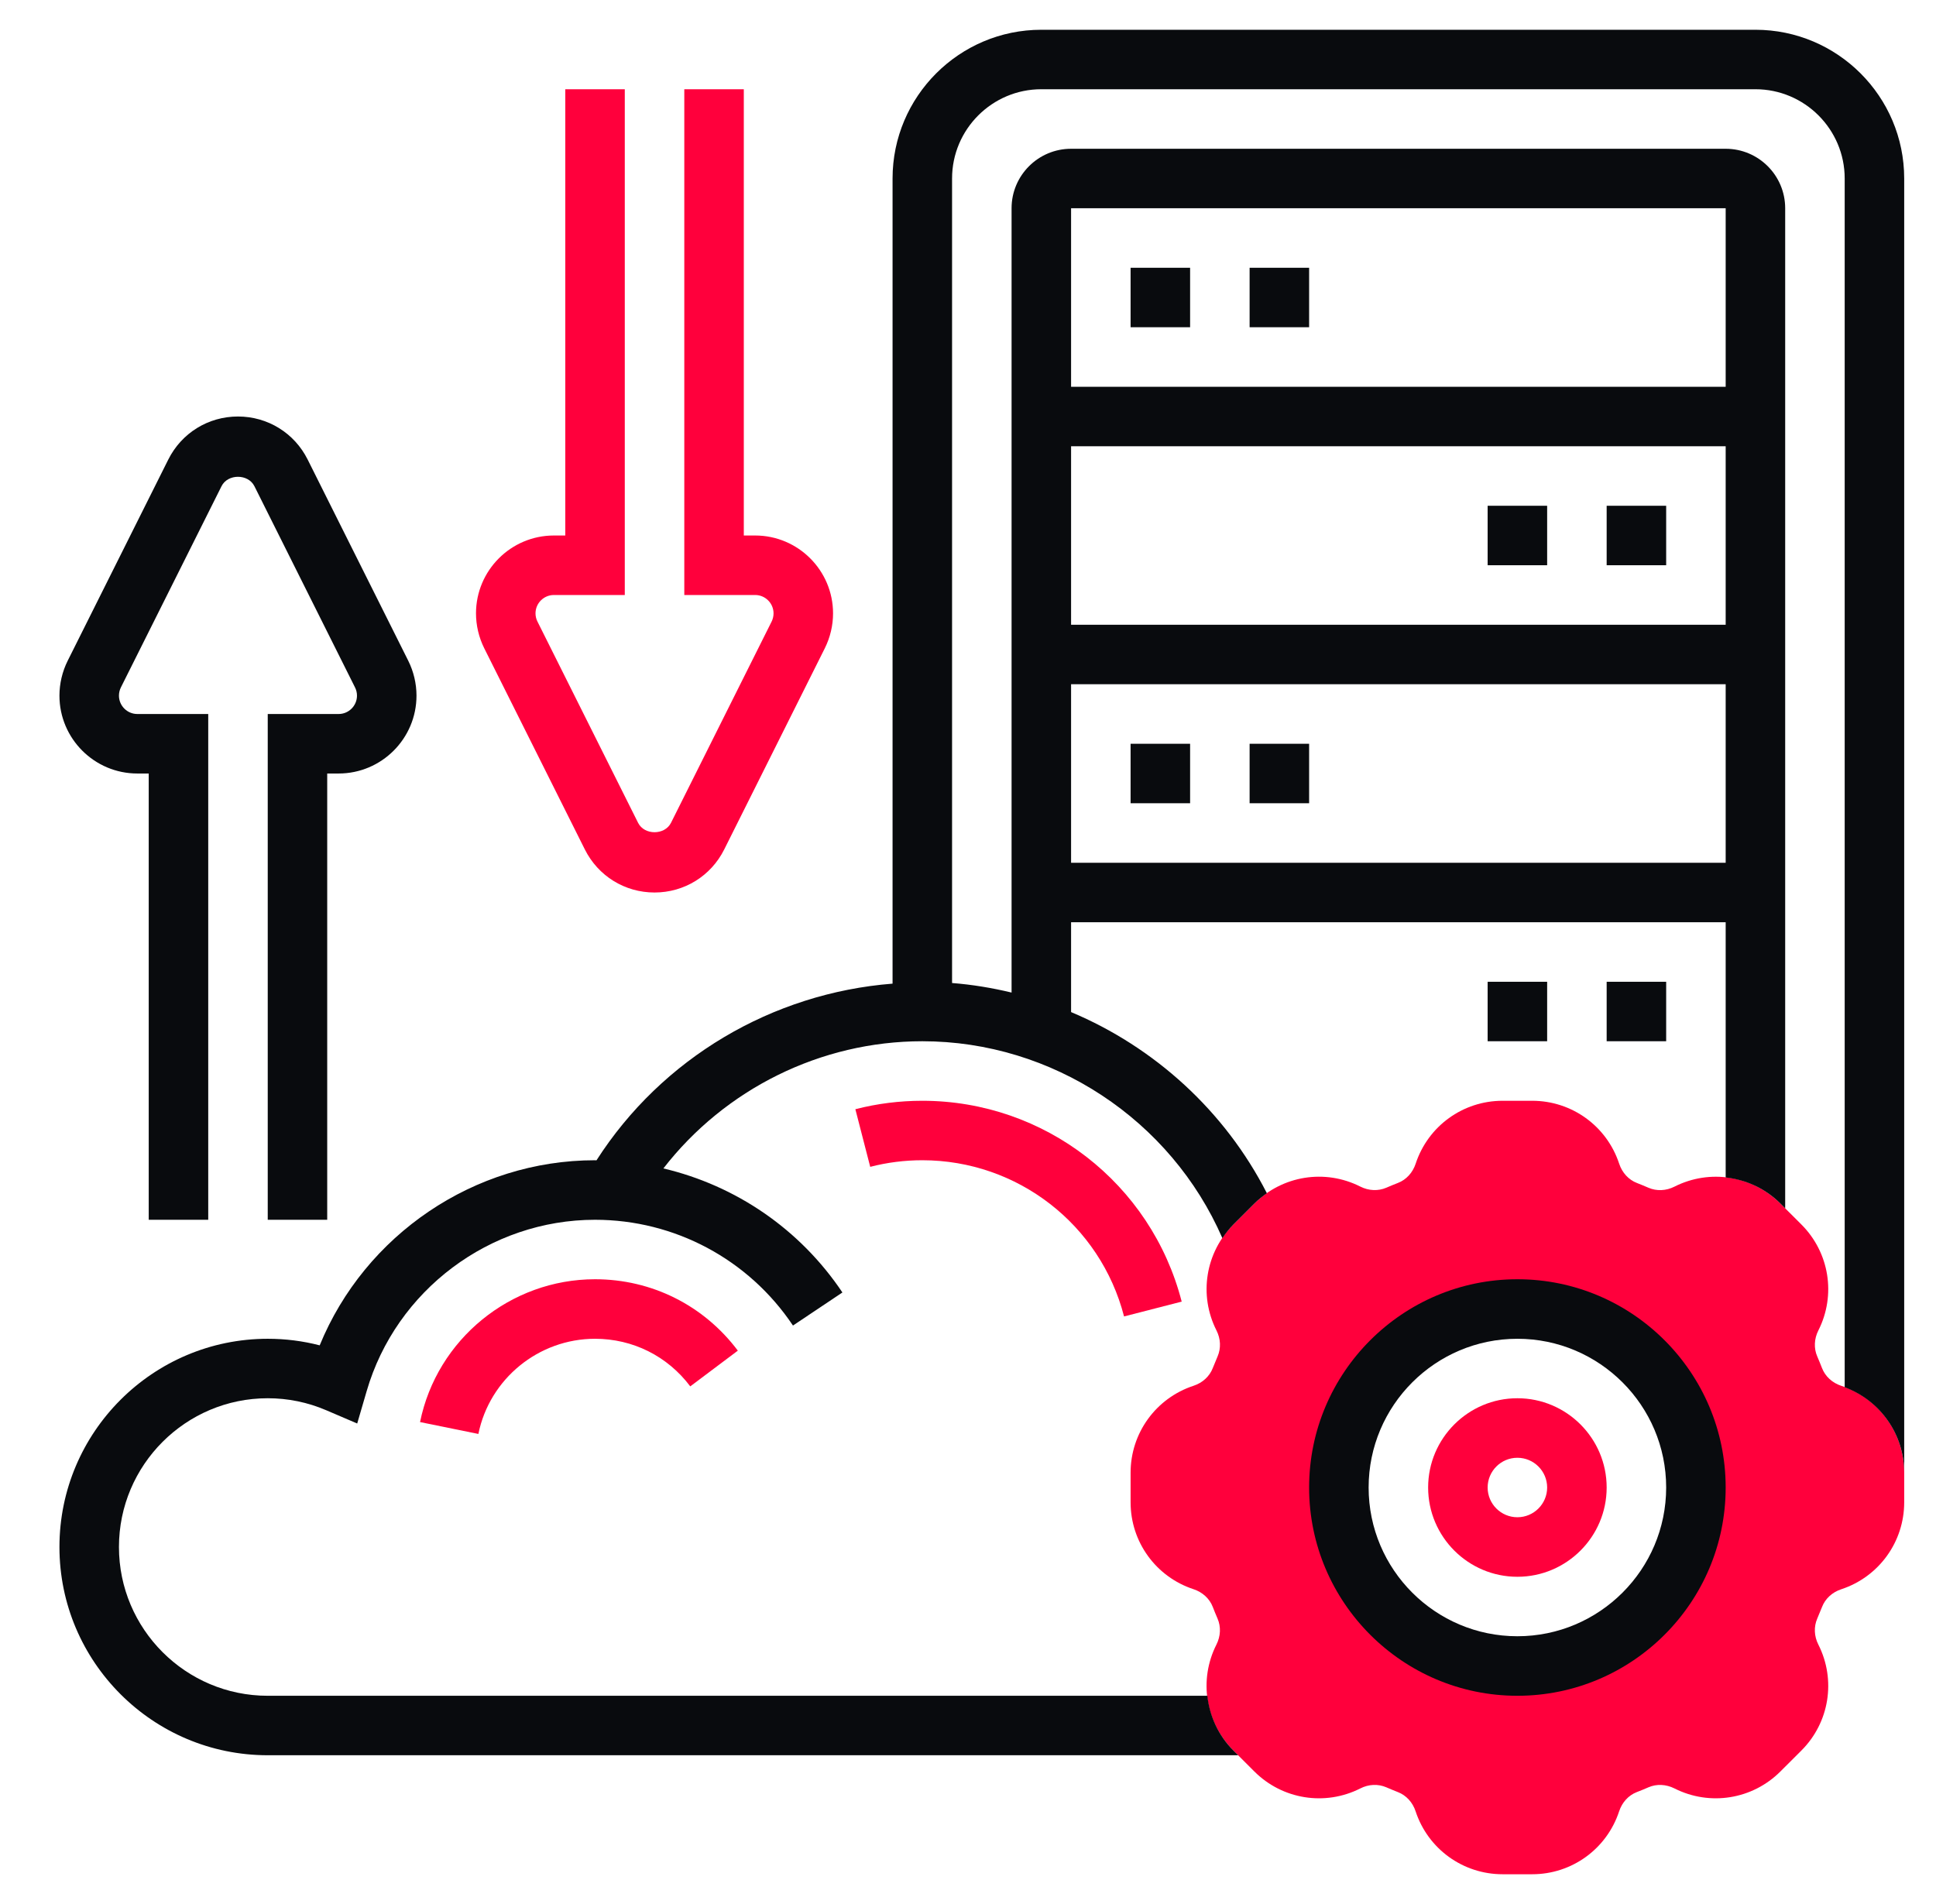
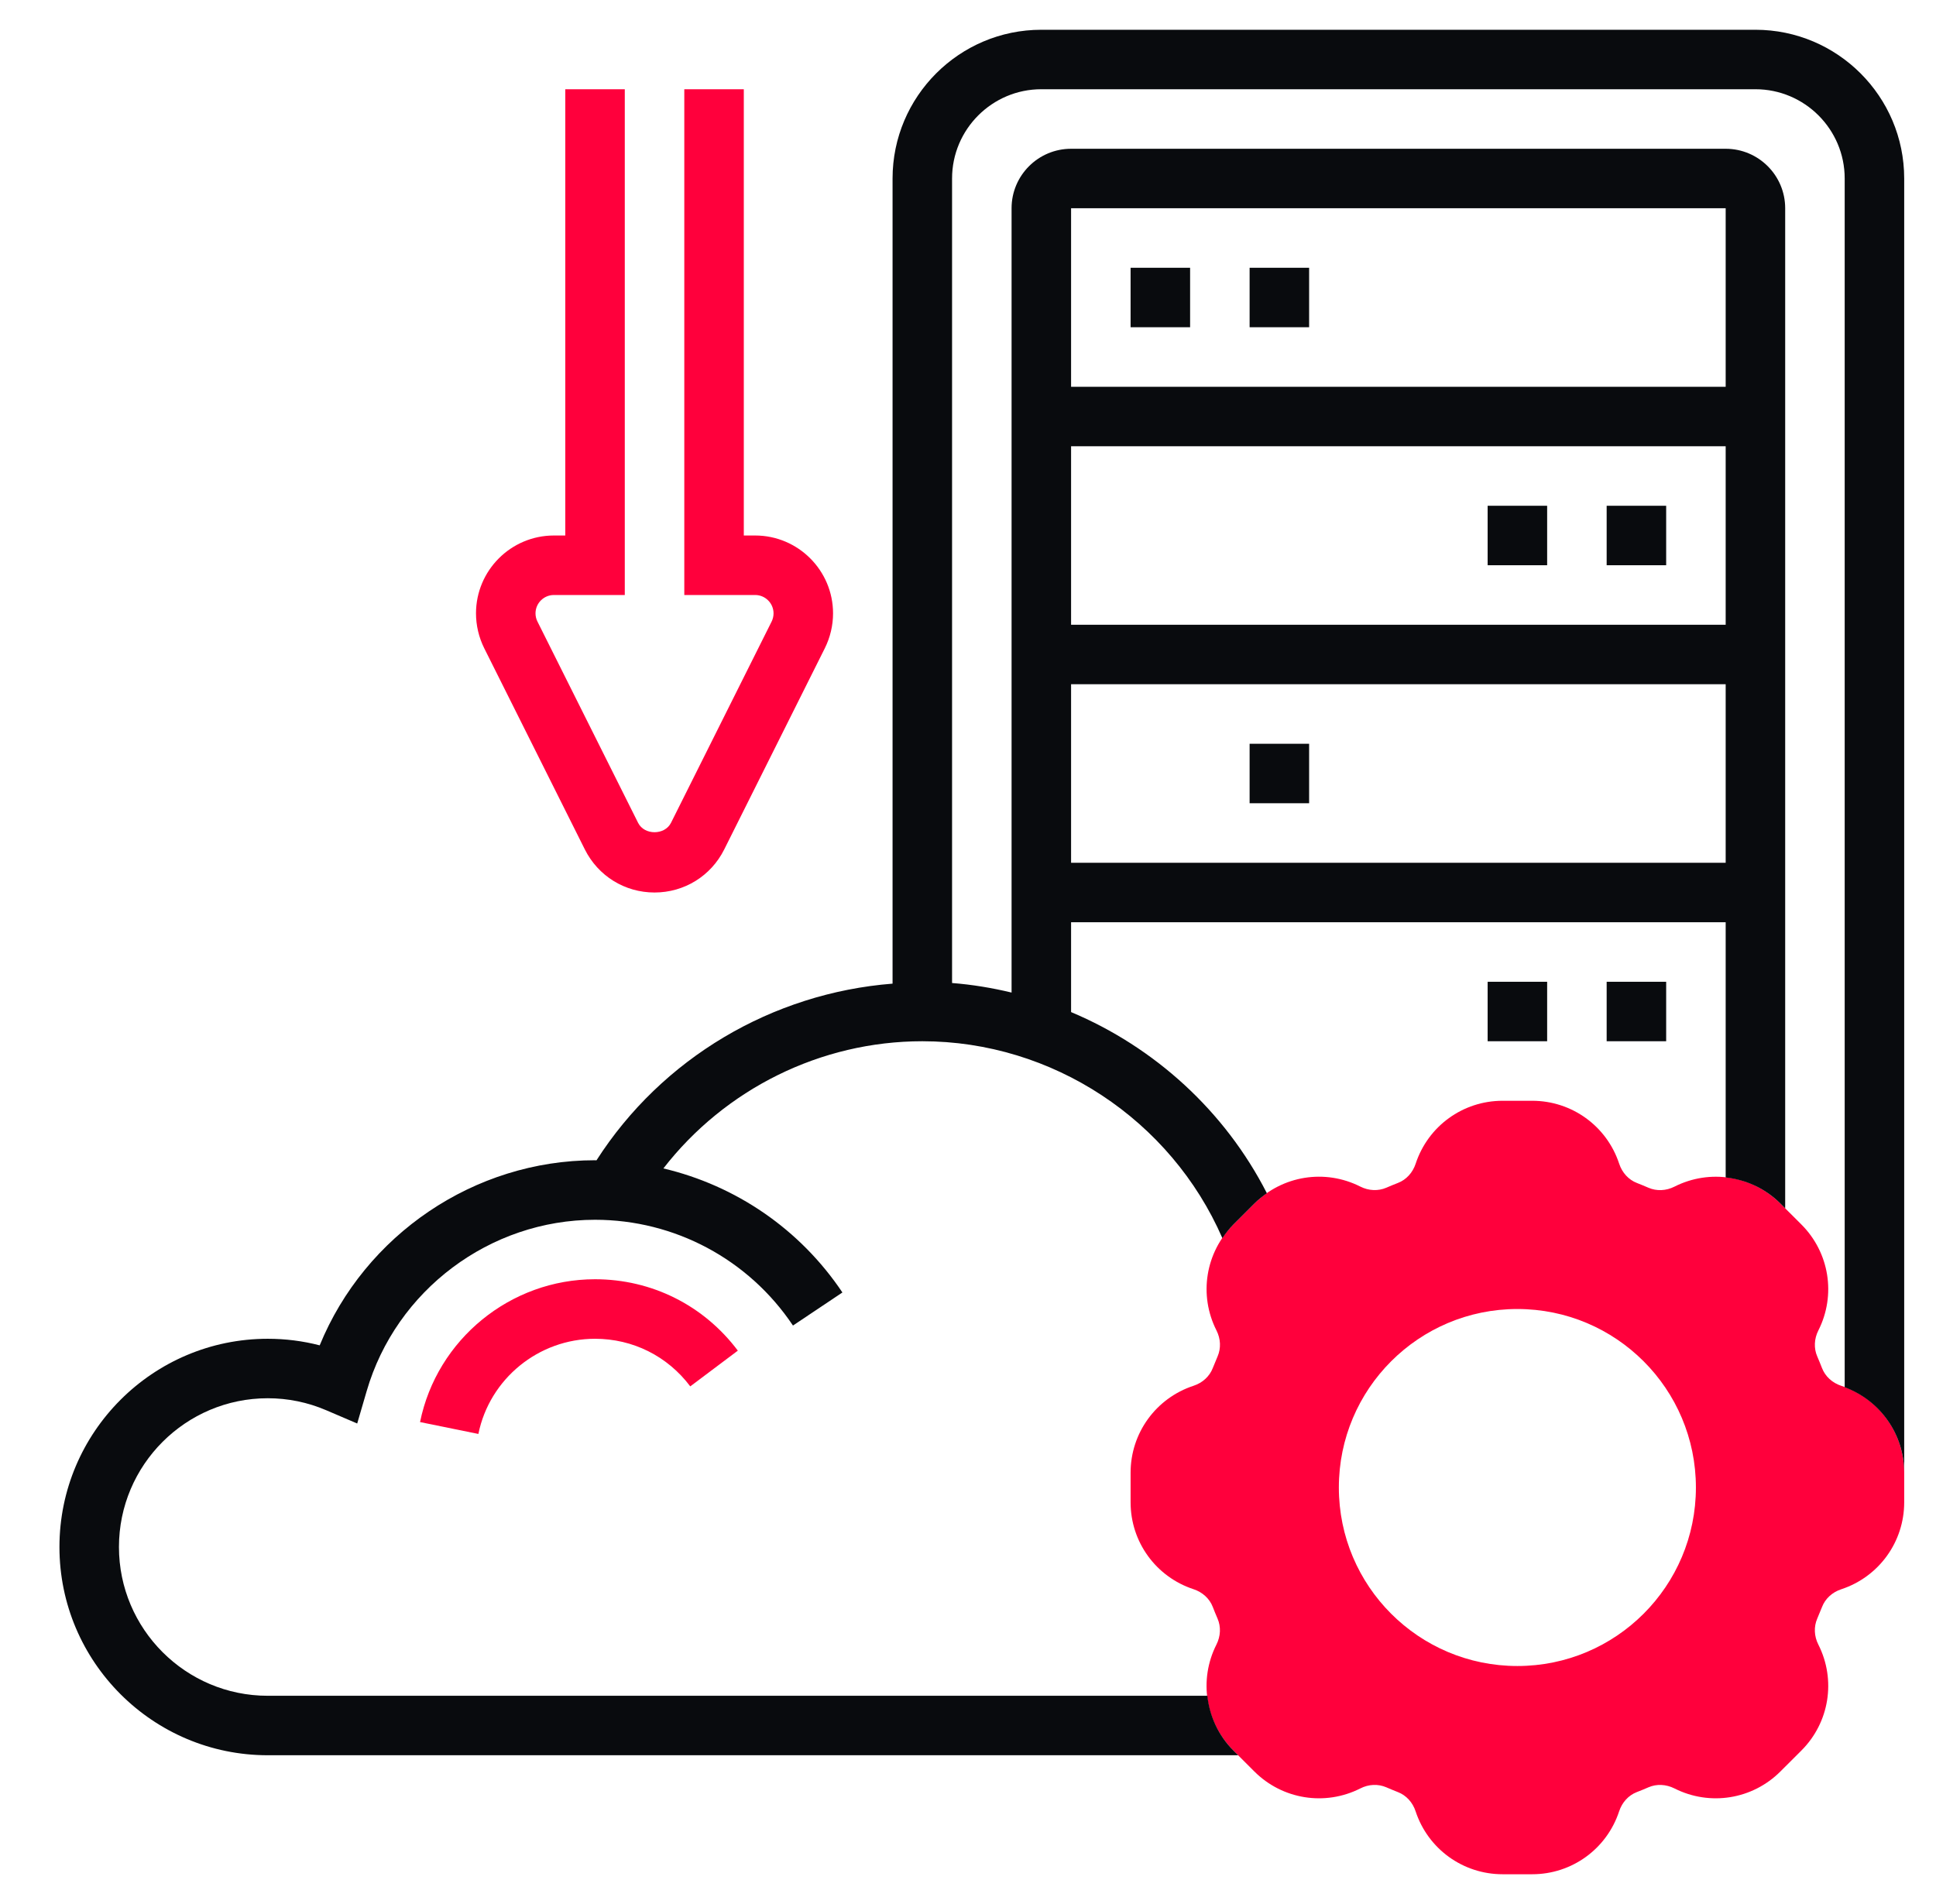
<svg xmlns="http://www.w3.org/2000/svg" width="61" height="60" viewBox="0 0 61 60" fill="none">
  <path d="M58.014 43.67C57.731 43.577 57.51 43.373 57.409 43.113C57.361 42.989 57.311 42.866 57.258 42.744C57.147 42.488 57.16 42.19 57.293 41.926C57.857 40.812 57.642 39.47 56.759 38.587L56.099 37.928C55.216 37.044 53.875 36.83 52.761 37.393C52.497 37.527 52.199 37.54 51.941 37.429C51.821 37.376 51.698 37.327 51.575 37.278C51.314 37.177 51.11 36.954 51.017 36.67C50.626 35.484 49.525 34.688 48.277 34.688H47.344C46.096 34.688 44.995 35.484 44.605 36.671C44.512 36.954 44.309 37.176 44.047 37.277C43.924 37.325 43.802 37.374 43.68 37.428C43.424 37.538 43.126 37.526 42.861 37.392C41.748 36.829 40.406 37.043 39.523 37.927L38.863 38.587C37.98 39.469 37.765 40.811 38.329 41.925C38.463 42.189 38.475 42.487 38.364 42.744C38.312 42.865 38.261 42.988 38.213 43.11C38.112 43.373 37.89 43.576 37.606 43.669C36.42 44.06 35.623 45.16 35.623 46.408V47.342C35.623 48.59 36.42 49.69 37.607 50.08C37.89 50.173 38.111 50.377 38.212 50.637C38.26 50.761 38.31 50.884 38.363 51.006C38.474 51.262 38.461 51.56 38.328 51.824C37.764 52.938 37.979 54.28 38.862 55.163L39.522 55.823C40.405 56.706 41.747 56.921 42.861 56.358C43.124 56.223 43.422 56.211 43.68 56.322C43.801 56.375 43.924 56.425 44.045 56.473C44.308 56.574 44.511 56.797 44.604 57.081C44.995 58.266 46.096 59.062 47.344 59.062H48.277C49.525 59.062 50.626 58.266 51.016 57.079C51.109 56.796 51.312 56.574 51.573 56.473C51.697 56.425 51.819 56.376 51.941 56.322C52.196 56.211 52.495 56.225 52.76 56.358C53.874 56.921 55.215 56.706 56.098 55.823L56.759 55.163C57.642 54.281 57.857 52.939 57.293 51.825C57.159 51.561 57.147 51.263 57.258 51.006C57.31 50.885 57.361 50.762 57.409 50.64C57.51 50.377 57.732 50.174 58.016 50.081C59.201 49.69 59.998 48.59 59.998 47.342V46.408C59.998 45.16 59.201 44.06 58.014 43.67ZM47.81 52.5C44.704 52.5 42.185 49.982 42.185 46.875C42.185 43.768 44.704 41.25 47.81 41.25C50.917 41.25 53.435 43.768 53.435 46.875C53.435 49.982 50.917 52.5 47.81 52.5Z" fill="#FF003C" />
-   <path d="M47.81 44.062C46.26 44.062 44.998 45.324 44.998 46.875C44.998 48.426 46.26 49.688 47.81 49.688C49.361 49.688 50.623 48.426 50.623 46.875C50.623 45.324 49.361 44.062 47.81 44.062ZM47.81 47.812C47.294 47.812 46.873 47.392 46.873 46.875C46.873 46.358 47.294 45.938 47.81 45.938C48.327 45.938 48.748 46.358 48.748 46.875C48.748 47.392 48.327 47.812 47.81 47.812Z" fill="#FF003C" />
-   <path d="M4.327 24.375H4.686V38.438H6.561V22.5H4.327C4.008 22.5 3.748 22.24 3.748 21.921C3.748 21.832 3.769 21.742 3.809 21.662L6.98 15.321C7.177 14.926 7.819 14.926 8.016 15.321L11.186 21.662C11.227 21.742 11.248 21.832 11.248 21.921C11.248 22.24 10.988 22.5 10.669 22.5H8.436V38.438H10.31V24.375H10.669C12.022 24.375 13.123 23.274 13.123 21.921C13.123 21.542 13.033 21.162 12.864 20.823L9.694 14.482C9.276 13.645 8.435 13.125 7.498 13.125C6.561 13.125 5.721 13.645 5.302 14.482L2.132 20.823C1.963 21.162 1.873 21.542 1.873 21.921C1.873 23.274 2.974 24.375 4.327 24.375Z" fill="#090B0E" />
  <path d="M18.427 26.767C18.846 27.605 19.686 28.125 20.623 28.125C21.56 28.125 22.401 27.605 22.819 26.768L25.989 20.427C26.158 20.088 26.248 19.708 26.248 19.329C26.248 17.976 25.147 16.875 23.794 16.875H23.436V2.812H21.561V18.75H23.794C24.113 18.75 24.373 19.01 24.373 19.329C24.373 19.418 24.352 19.508 24.312 19.588L21.142 25.929C20.944 26.324 20.302 26.324 20.105 25.929L16.935 19.588C16.894 19.508 16.873 19.418 16.873 19.329C16.873 19.01 17.133 18.75 17.452 18.75H19.686V2.812H17.811V16.875H17.452C16.099 16.875 14.998 17.976 14.998 19.329C14.998 19.708 15.088 20.088 15.257 20.427L18.427 26.767Z" fill="#FF003C" />
  <path d="M55.31 0.938H32.81C30.226 0.938 28.123 3.04 28.123 5.625V30.997C24.329 31.295 20.855 33.347 18.794 36.565C18.779 36.565 18.764 36.562 18.748 36.562C14.936 36.562 11.497 38.917 10.073 42.395C9.541 42.257 8.993 42.188 8.436 42.188C4.817 42.188 1.873 45.131 1.873 48.75C1.873 52.369 4.817 55.312 8.436 55.312H39.013L38.863 55.163C38.386 54.686 38.111 54.074 38.042 53.438H8.436C5.851 53.438 3.748 51.335 3.748 48.75C3.748 46.165 5.851 44.062 8.436 44.062C9.074 44.062 9.696 44.19 10.281 44.441L11.255 44.858L11.552 43.841C12.476 40.659 15.436 38.438 18.748 38.438C21.256 38.438 23.588 39.684 24.985 41.771L26.543 40.729C25.206 38.732 23.183 37.358 20.902 36.82C22.841 34.32 25.854 32.812 29.061 32.812C33.16 32.812 36.891 35.287 38.515 39.017C38.617 38.866 38.73 38.72 38.863 38.587L39.523 37.927C39.646 37.804 39.779 37.697 39.917 37.601C38.592 35.008 36.38 33 33.748 31.893V29.062H54.373V37.105C55.01 37.175 55.621 37.449 56.098 37.927L56.248 38.077V6.562C56.248 5.528 55.407 4.688 54.373 4.688H33.748C32.714 4.688 31.873 5.528 31.873 6.562V31.278C31.261 31.131 30.636 31.027 29.998 30.977V5.625C29.998 4.074 31.26 2.812 32.81 2.812H55.31C56.861 2.812 58.123 4.074 58.123 5.625V43.715C59.247 44.136 59.998 45.2 59.998 46.408V5.625C59.998 3.04 57.895 0.938 55.31 0.938ZM33.748 27.188V21.562H54.373V27.188H33.748ZM33.748 19.688V14.062H54.373V19.688H33.748ZM54.373 6.562V12.188H33.748V6.562H54.373Z" fill="#090B0E" />
  <path d="M39.373 8.438H41.248V10.312H39.373V8.438Z" fill="#090B0E" />
  <path d="M35.623 8.438H37.498V10.312H35.623V8.438Z" fill="#090B0E" />
-   <path d="M35.623 23.438H37.498V25.312H35.623V23.438Z" fill="#090B0E" />
  <path d="M39.373 23.438H41.248V25.312H39.373V23.438Z" fill="#090B0E" />
  <path d="M50.623 15.938H52.498V17.812H50.623V15.938Z" fill="#090B0E" />
  <path d="M46.873 15.938H48.748V17.812H46.873V15.938Z" fill="#090B0E" />
  <path d="M50.623 30.938H52.498V32.812H50.623V30.938Z" fill="#090B0E" />
  <path d="M46.873 30.938H48.748V32.812H46.873V30.938Z" fill="#090B0E" />
-   <path d="M29.061 34.688C28.346 34.688 27.637 34.777 26.951 34.954L27.419 36.77C27.951 36.632 28.504 36.562 29.061 36.562C32.057 36.562 34.67 38.587 35.417 41.484L37.233 41.017C36.273 37.29 32.913 34.688 29.061 34.688Z" fill="#FF003C" />
-   <path d="M47.81 40.312C44.192 40.312 41.248 43.256 41.248 46.875C41.248 50.494 44.192 53.438 47.81 53.438C51.429 53.438 54.373 50.494 54.373 46.875C54.373 43.256 51.429 40.312 47.81 40.312ZM47.81 51.562C45.226 51.562 43.123 49.46 43.123 46.875C43.123 44.29 45.226 42.188 47.81 42.188C50.395 42.188 52.498 44.29 52.498 46.875C52.498 49.46 50.395 51.562 47.81 51.562Z" fill="#090B0E" />
  <path d="M13.235 44.813L15.073 45.187C15.426 43.448 16.971 42.188 18.748 42.188C19.939 42.188 21.032 42.734 21.749 43.688L23.248 42.562C22.174 41.133 20.534 40.312 18.748 40.312C16.084 40.312 13.765 42.205 13.235 44.813Z" fill="#FF003C" />
</svg>